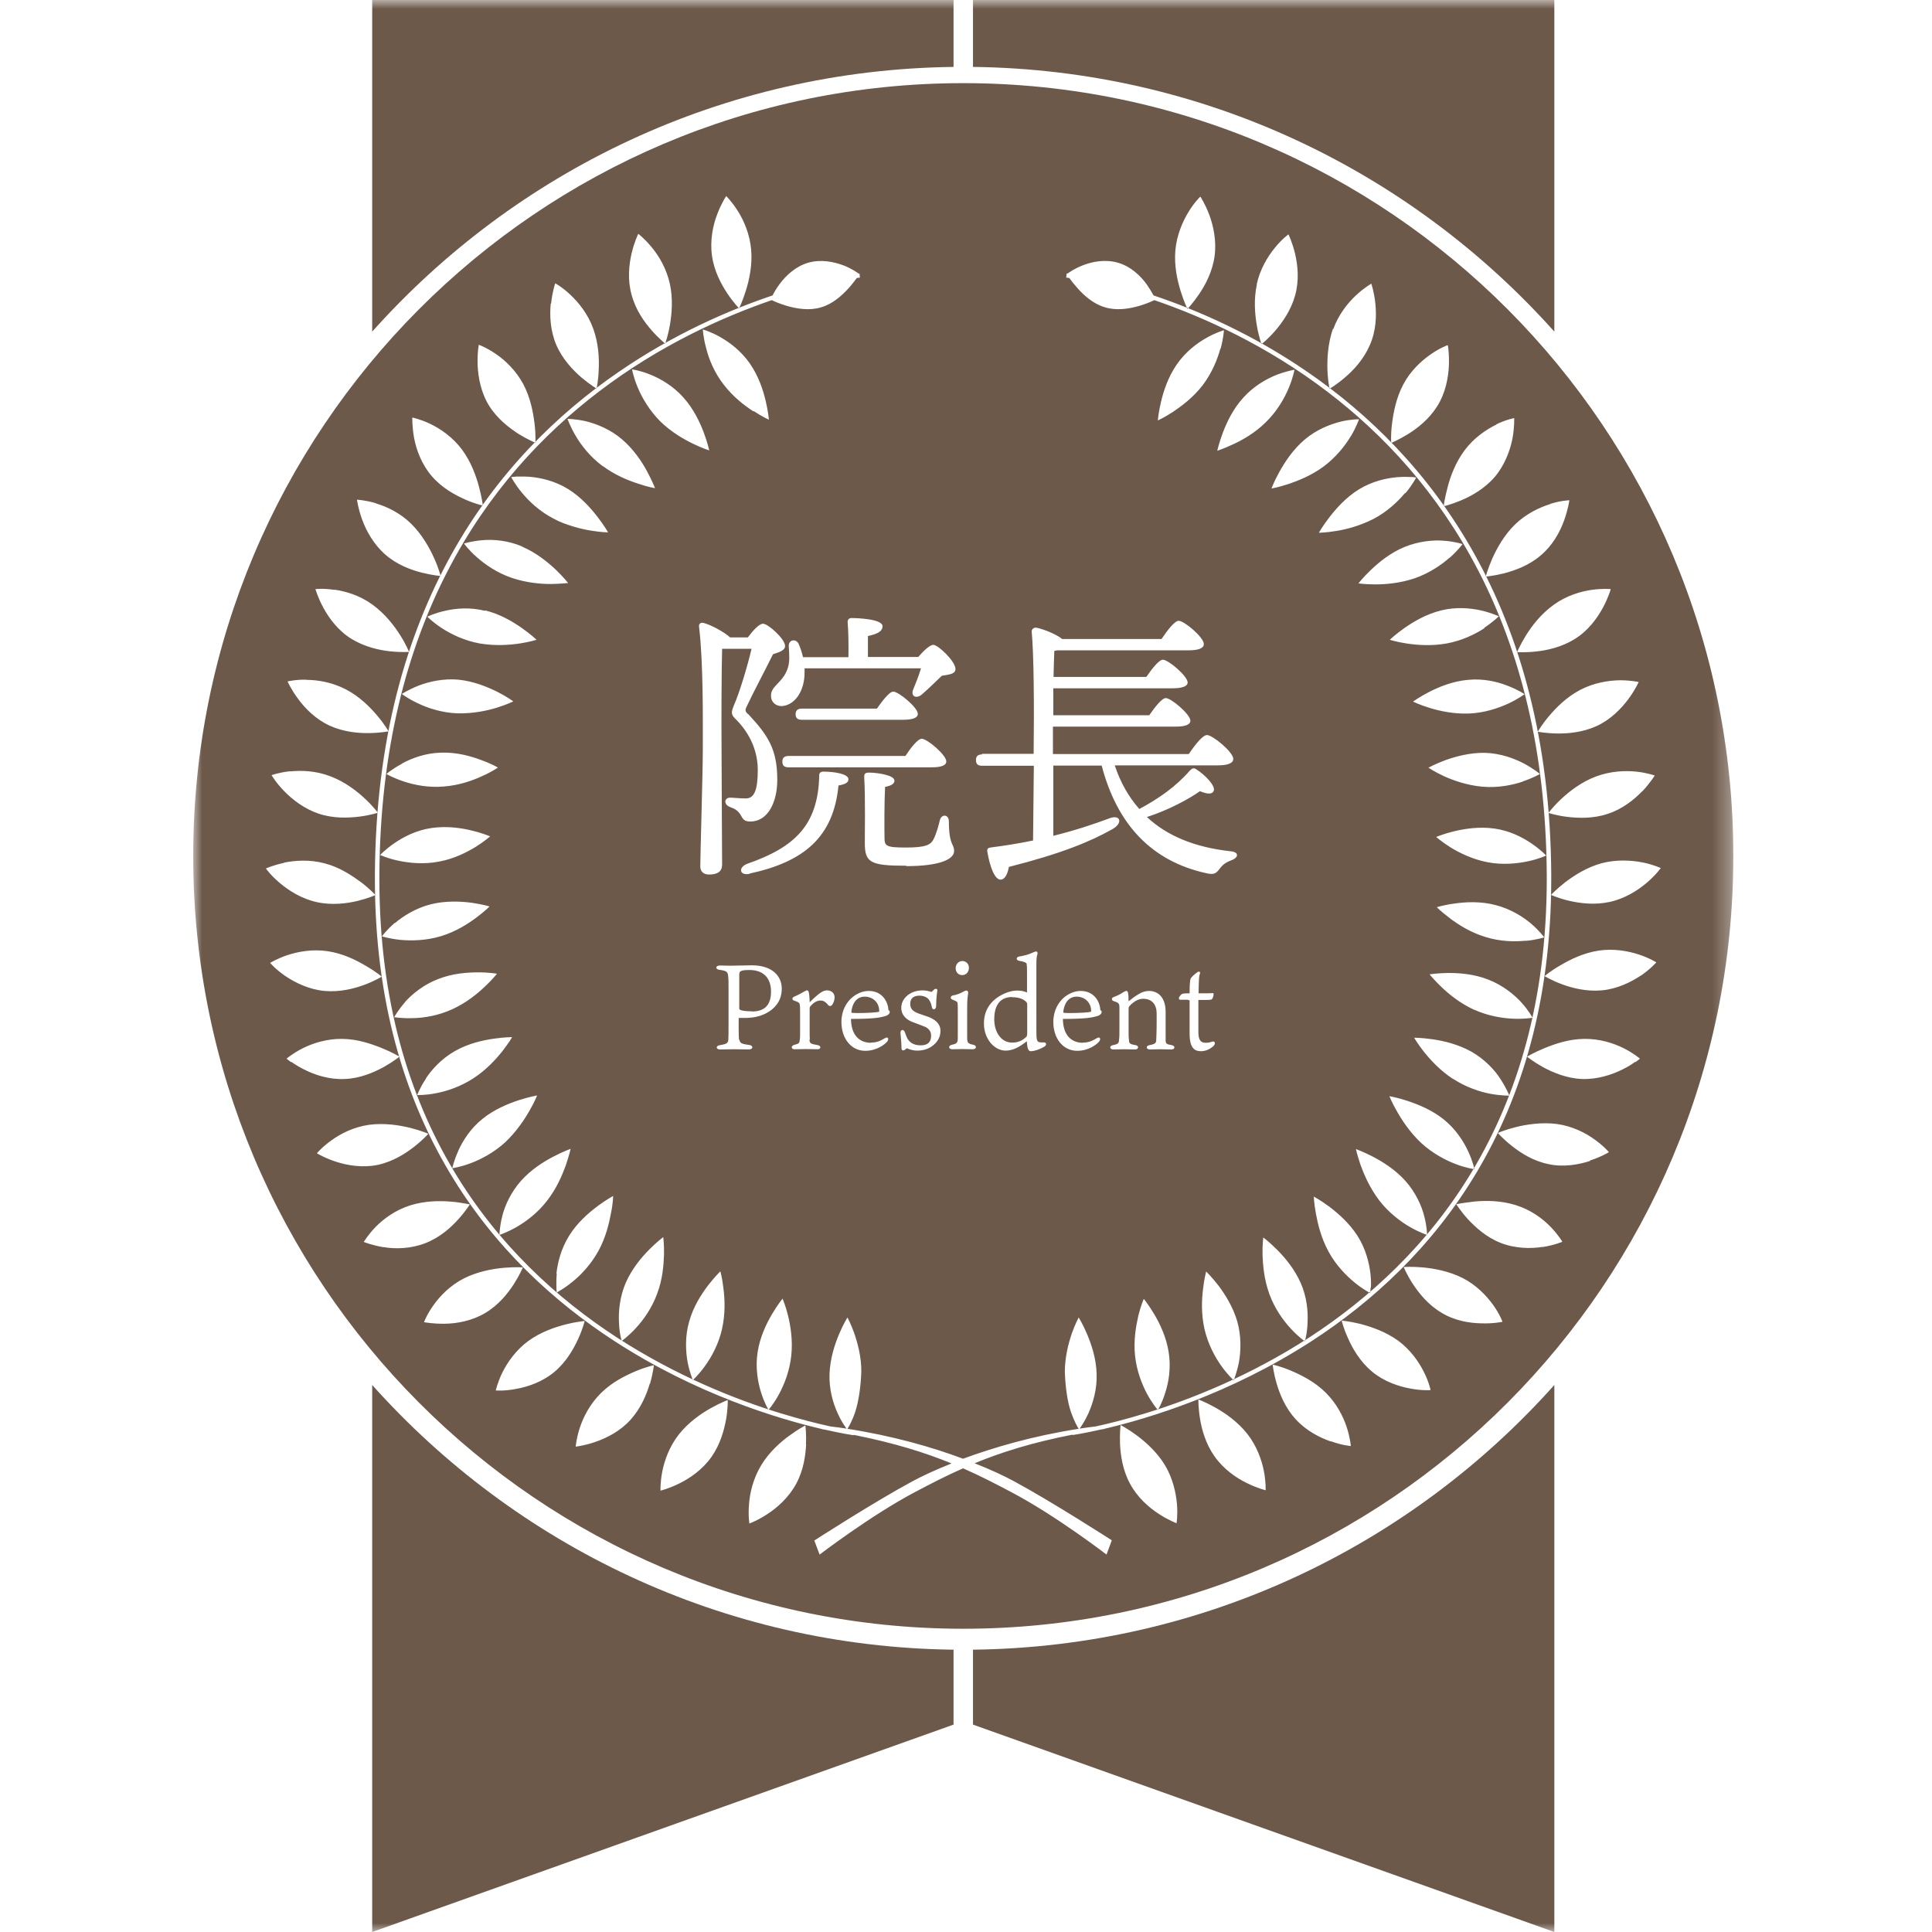
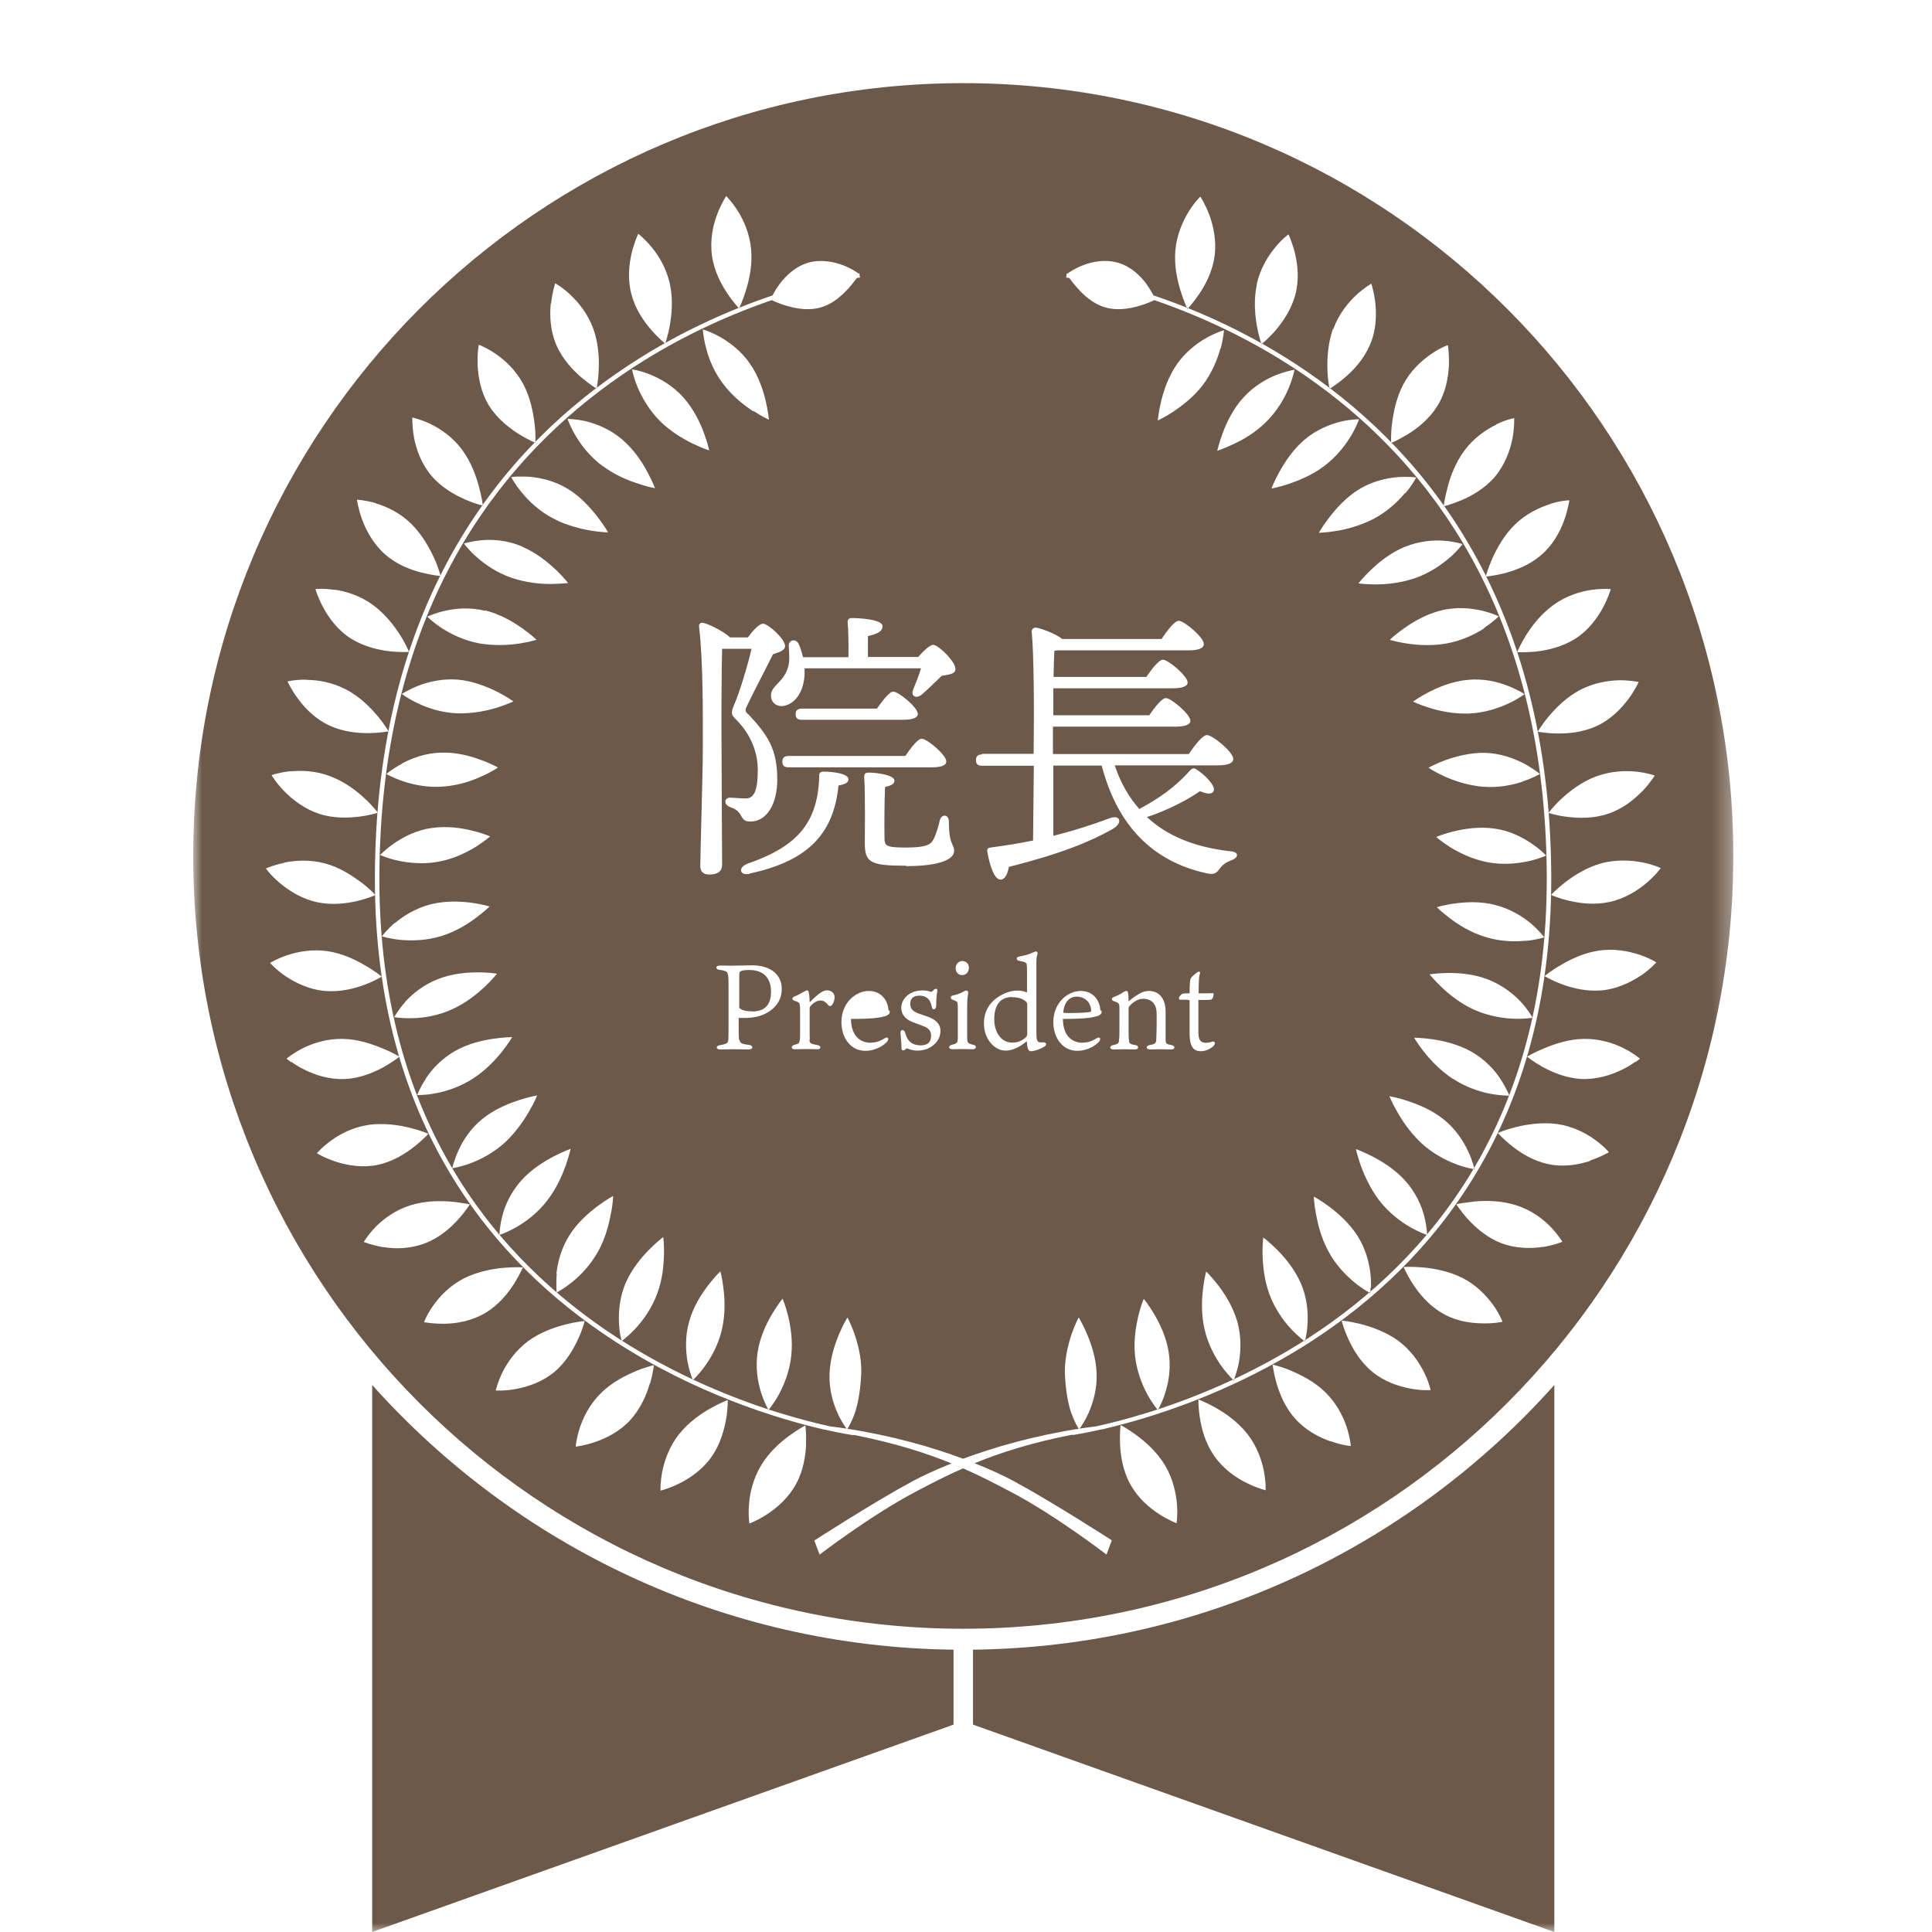
<svg xmlns="http://www.w3.org/2000/svg" width="110" height="110" viewBox="0 0 110 110" fill="none">
  <mask id="mask0_21718_3107" style="mask-type:alpha" maskUnits="userSpaceOnUse" x="0" y="0" width="110" height="110">
-     <rect width="110" height="110" fill="#D9D9D9" />
-   </mask>
+     </mask>
  <g mask="url(#mask0_21718_3107)">
</g>
  <g clip-path="url(#clip0_21718_3107)">
    <mask id="mask1_21718_3107" style="mask-type:luminance" maskUnits="userSpaceOnUse" x="11" y="0" width="88" height="110">
      <path d="M98.689 0H11V110H98.689V0Z" fill="white" />
    </mask>
    <g mask="url(#mask1_21718_3107)">
      <path d="M55.398 93.926V98.192L88.498 110V78.855C80.34 87.989 68.552 93.77 55.398 93.926Z" fill="#6D594A" />
-       <path d="M88.498 18.881V0H55.398V3.81C68.54 3.966 80.34 9.758 88.498 18.881Z" fill="#6D594A" />
      <path d="M21.191 78.855V110L54.291 98.192V93.926C41.149 93.77 29.35 87.978 21.191 78.855Z" fill="#6D594A" />
-       <path d="M54.291 3.81V0H21.191V18.881C29.35 9.747 41.149 3.966 54.291 3.81Z" fill="#6D594A" />
-       <path d="M42.8 57.59C43.5 57.59 43.899 57.267 43.899 56.454C43.899 55.73 43.511 55.228 42.667 55.228C42.378 55.228 42.245 55.251 42.156 55.306C42.101 55.34 42.09 55.407 42.09 55.607V57.389C42.09 57.456 42.101 57.479 42.156 57.501C42.301 57.568 42.611 57.579 42.811 57.579L42.8 57.59Z" fill="#6D594A" />
+       <path d="M42.8 57.59C43.5 57.59 43.899 57.267 43.899 56.454C43.899 55.73 43.511 55.228 42.667 55.228C42.378 55.228 42.245 55.251 42.156 55.306C42.101 55.34 42.09 55.407 42.09 55.607V57.389C42.301 57.568 42.611 57.579 42.811 57.579L42.8 57.59Z" fill="#6D594A" />
      <path d="M57.63 56.766C56.976 56.766 56.609 57.189 56.609 58.035C56.609 58.737 56.976 59.361 57.63 59.361C57.997 59.361 58.23 59.227 58.441 59.027C58.474 58.982 58.485 58.927 58.485 58.793V57.211C58.485 57.122 58.474 57.078 58.396 57.011C58.252 56.888 58.03 56.777 57.63 56.777V56.766Z" fill="#6D594A" />
      <path d="M61.305 56.743C60.939 56.743 60.617 56.988 60.539 57.601C60.539 57.645 60.539 57.657 60.583 57.668C60.628 57.668 60.761 57.679 60.839 57.679C61.483 57.679 61.926 57.645 62.093 57.612C62.126 57.601 62.126 57.568 62.126 57.534C62.104 56.999 61.682 56.743 61.305 56.743Z" fill="#6D594A" />
-       <path d="M49.239 56.743C48.872 56.743 48.55 56.988 48.473 57.601C48.473 57.645 48.473 57.657 48.517 57.668C48.562 57.668 48.695 57.679 48.772 57.679C49.416 57.679 49.86 57.645 50.027 57.612C50.06 57.601 50.06 57.568 50.06 57.534C50.038 56.999 49.616 56.743 49.239 56.743Z" fill="#6D594A" />
      <path d="M54.844 4.734C30.625 4.734 11 24.44 11 48.734C11 73.029 30.625 92.734 54.844 92.734C79.064 92.734 98.689 73.04 98.689 48.734C98.689 24.428 79.064 4.734 54.844 4.734ZM94.548 49.436C94.548 49.436 94.282 49.815 93.76 50.26C93.25 50.695 92.517 51.163 91.651 51.352C90.786 51.541 89.953 51.43 89.331 51.285C88.71 51.14 88.31 50.951 88.31 50.951C88.31 50.951 88.61 50.628 89.121 50.227C89.642 49.837 90.342 49.38 91.196 49.147C92.051 48.924 92.883 48.98 93.516 49.102C94.138 49.224 94.559 49.425 94.559 49.425L94.548 49.436ZM93.505 45.047C93.039 45.526 92.373 46.072 91.529 46.34C90.697 46.618 89.853 46.584 89.221 46.507C88.588 46.428 88.166 46.284 88.166 46.284C88.166 46.284 88.421 45.927 88.888 45.493C89.354 45.058 90.031 44.524 90.863 44.212C91.696 43.9 92.528 43.867 93.161 43.933C93.794 44 94.215 44.156 94.215 44.156C94.215 44.156 93.96 44.568 93.505 45.058V45.047ZM93.305 38.82C93.305 38.82 93.105 39.277 92.706 39.812C92.306 40.346 91.707 40.97 90.908 41.338C90.097 41.705 89.265 41.772 88.632 41.761C87.999 41.75 87.555 41.661 87.555 41.661C87.555 41.661 87.766 41.282 88.177 40.792C88.588 40.302 89.187 39.689 89.975 39.277C90.763 38.865 91.596 38.742 92.228 38.731C92.861 38.731 93.305 38.832 93.305 38.832V38.82ZM91.707 33.552C91.707 33.552 91.574 34.031 91.252 34.621C90.93 35.211 90.419 35.913 89.664 36.381C88.91 36.849 88.088 37.027 87.456 37.094C86.823 37.161 86.379 37.127 86.379 37.127C86.379 37.127 86.545 36.726 86.879 36.18C87.222 35.635 87.733 34.955 88.466 34.432C89.187 33.908 89.997 33.674 90.619 33.585C91.252 33.496 91.696 33.54 91.696 33.54L91.707 33.552ZM88.277 28.684C88.888 28.494 89.354 28.483 89.354 28.483C89.354 28.483 89.287 28.985 89.054 29.631C88.821 30.277 88.41 31.045 87.733 31.613C87.067 32.193 86.268 32.471 85.657 32.638C85.036 32.794 84.592 32.828 84.592 32.828C84.592 32.828 84.703 32.404 84.958 31.814C85.225 31.224 85.635 30.466 86.268 29.853C86.901 29.241 87.666 28.884 88.277 28.695V28.684ZM85.191 24.161C85.768 23.883 86.212 23.805 86.212 23.805C86.212 23.805 86.235 24.306 86.113 24.974C85.979 25.643 85.68 26.478 85.102 27.158C84.525 27.826 83.782 28.238 83.204 28.483C82.616 28.728 82.194 28.828 82.194 28.828C82.194 28.828 82.25 28.383 82.416 27.759C82.572 27.146 82.86 26.345 83.393 25.632C83.926 24.919 84.625 24.451 85.202 24.172L85.191 24.161ZM79.253 24.15C79.331 23.504 79.486 22.669 79.897 21.889C80.307 21.109 80.929 20.541 81.462 20.173C81.983 19.806 82.427 19.65 82.427 19.65C82.427 19.65 82.461 19.772 82.472 19.973C82.494 20.184 82.505 20.474 82.494 20.82C82.461 21.499 82.305 22.368 81.839 23.114C81.373 23.86 80.707 24.384 80.163 24.718C79.619 25.052 79.209 25.22 79.209 25.22C79.209 25.22 79.175 24.785 79.253 24.139V24.15ZM75.912 18.736C76.212 17.901 76.744 17.244 77.21 16.809C77.677 16.375 78.076 16.152 78.076 16.152C78.076 16.152 78.243 16.631 78.309 17.299C78.376 17.979 78.354 18.837 77.987 19.661C77.632 20.474 77.055 21.087 76.567 21.499C76.089 21.911 75.701 22.134 75.701 22.134C75.701 22.134 75.601 21.711 75.579 21.064C75.557 20.43 75.601 19.561 75.89 18.725L75.912 18.736ZM71.55 16.197C71.738 15.328 72.171 14.615 72.582 14.114C72.981 13.612 73.359 13.345 73.359 13.345C73.359 13.345 73.581 13.791 73.736 14.448C73.892 15.105 73.98 15.963 73.736 16.832C73.492 17.689 73.004 18.369 72.593 18.848C72.171 19.327 71.827 19.594 71.827 19.594C71.827 19.594 71.672 19.182 71.561 18.547C71.45 17.912 71.372 17.054 71.561 16.197H71.55ZM66.921 14.247C66.999 13.367 67.343 12.599 67.676 12.053C68.009 11.507 68.342 11.195 68.342 11.195C68.342 11.195 68.619 11.607 68.852 12.231C69.085 12.855 69.274 13.724 69.152 14.592C69.03 15.473 68.63 16.219 68.275 16.742C67.92 17.266 67.609 17.589 67.609 17.589C67.609 17.589 67.409 17.188 67.221 16.575C67.032 15.963 66.843 15.127 66.921 14.247ZM55.91 42.92H58.851C58.885 40.191 58.862 37.205 58.74 35.958C58.729 35.846 58.84 35.735 58.962 35.735C59.184 35.746 60.084 36.058 60.472 36.381H66.133C66.455 35.902 66.877 35.345 67.11 35.345C67.42 35.345 68.541 36.281 68.541 36.671C68.541 36.893 68.264 37.027 67.687 37.027H60.183L60.028 37.06C60.017 37.372 59.995 37.918 59.984 38.542H65.267C65.589 38.074 65.989 37.562 66.21 37.562C66.521 37.562 67.609 38.486 67.62 38.854C67.62 39.065 67.343 39.188 66.766 39.188H59.972V40.725H65.433C65.755 40.257 66.155 39.745 66.377 39.745C66.677 39.745 67.776 40.67 67.776 41.037C67.776 41.249 67.498 41.371 66.943 41.371H59.95V42.931H67.687C68.02 42.43 68.475 41.85 68.719 41.85C69.041 41.85 70.218 42.819 70.218 43.209C70.218 43.432 69.962 43.577 69.319 43.577H63.469C63.791 44.546 64.257 45.37 64.868 46.061C65.989 45.459 66.943 44.791 67.742 43.878C67.853 43.766 67.953 43.688 68.109 43.8C68.575 44.089 69.207 44.724 69.108 45.014C69.041 45.225 68.775 45.237 68.32 45.047C67.709 45.482 66.521 46.128 65.3 46.518C66.444 47.587 68.02 48.244 70.062 48.467C70.562 48.511 70.517 48.824 70.14 48.968C69.773 49.102 69.607 49.247 69.463 49.436C69.252 49.715 69.152 49.826 68.675 49.715C65.589 49.035 63.613 46.974 62.725 43.588H59.972V47.587C61.227 47.275 62.259 46.93 63.125 46.607C63.802 46.328 63.957 46.863 63.336 47.208C62.115 47.899 60.439 48.601 57.442 49.358C57.375 49.726 57.231 50.082 56.964 50.082C56.631 50.082 56.354 49.336 56.21 48.467C56.199 48.322 56.254 48.278 56.387 48.255C57.253 48.144 58.074 48.01 58.818 47.854C58.818 47.03 58.851 45.415 58.862 43.599H55.921C55.71 43.599 55.566 43.532 55.566 43.276C55.566 43.031 55.71 42.953 55.921 42.953L55.91 42.92ZM77.477 66.368C77.388 66.089 77.31 65.855 77.266 65.688C77.222 65.521 77.199 65.421 77.199 65.421C77.199 65.421 77.599 65.566 78.165 65.855C78.72 66.145 79.442 66.591 80.019 67.237C80.596 67.883 80.951 68.662 81.095 69.264C81.251 69.865 81.251 70.311 81.251 70.311C81.251 70.311 80.829 70.177 80.285 69.865C79.741 69.554 79.064 69.041 78.531 68.351C77.999 67.649 77.677 66.914 77.477 66.357V66.368ZM78.032 73.319C78.032 73.508 78.01 73.619 78.01 73.619C78.01 73.619 77.61 73.419 77.122 73.018C76.633 72.617 76.045 72.015 75.634 71.247C75.213 70.467 75.035 69.698 74.924 69.108C74.813 68.518 74.802 68.128 74.802 68.128C74.802 68.128 75.179 68.328 75.69 68.707C76.189 69.086 76.833 69.643 77.299 70.378C77.765 71.113 77.965 71.926 78.032 72.561C78.065 72.884 78.065 73.14 78.054 73.33L78.032 73.319ZM80.918 65.076C80.285 64.485 79.83 63.795 79.541 63.282C79.242 62.77 79.109 62.413 79.109 62.413C79.109 62.413 79.53 62.48 80.141 62.681C80.74 62.881 81.528 63.193 82.205 63.739C82.882 64.285 83.326 64.975 83.593 65.555C83.859 66.123 83.948 66.568 83.948 66.568C83.948 66.568 83.504 66.513 82.916 66.29C82.316 66.067 81.573 65.677 80.929 65.087L80.918 65.076ZM82.716 61.422C81.983 60.943 81.439 60.341 81.073 59.885C80.896 59.651 80.751 59.461 80.662 59.317C80.563 59.172 80.518 59.083 80.518 59.083C80.518 59.083 80.94 59.083 81.562 59.172C82.183 59.261 83.005 59.45 83.77 59.874C84.536 60.308 85.114 60.932 85.435 61.444C85.779 61.968 85.935 62.38 85.935 62.38C85.935 62.38 85.491 62.391 84.88 62.28C84.259 62.168 83.46 61.901 82.727 61.422H82.716ZM83.926 57.49C83.127 57.122 82.505 56.61 82.083 56.209C81.872 56.008 81.695 55.819 81.573 55.685C81.451 55.551 81.395 55.474 81.395 55.474C81.395 55.474 81.817 55.407 82.45 55.396C83.082 55.396 83.915 55.451 84.736 55.774C85.546 56.086 86.212 56.621 86.634 57.089C87.045 57.545 87.256 57.947 87.256 57.947C87.256 57.947 86.823 58.025 86.19 58.002C85.558 57.98 84.725 57.846 83.937 57.49H83.926ZM86.879 53.558C86.246 53.624 85.413 53.613 84.57 53.346C83.726 53.09 83.049 52.655 82.572 52.299C82.339 52.121 82.139 51.954 82.006 51.842C81.872 51.72 81.806 51.653 81.806 51.653C81.806 51.653 82.216 51.519 82.838 51.441C83.46 51.352 84.303 51.307 85.147 51.53C85.99 51.742 86.723 52.199 87.189 52.6C87.655 53.001 87.922 53.368 87.922 53.368C87.922 53.368 87.5 53.513 86.867 53.569L86.879 53.558ZM87.012 49.035C86.39 49.169 85.558 49.258 84.692 49.091C83.826 48.924 83.093 48.556 82.583 48.244C82.072 47.921 81.772 47.654 81.772 47.654C81.772 47.654 82.183 47.476 82.783 47.331C83.393 47.186 84.215 47.052 85.091 47.175C85.968 47.297 86.69 47.676 87.211 48.032C87.733 48.389 88.033 48.712 88.033 48.712C88.033 48.712 87.633 48.901 87.012 49.035ZM86.701 44.501C86.101 44.702 85.28 44.869 84.403 44.791C83.526 44.713 82.749 44.435 82.205 44.19C81.662 43.933 81.329 43.711 81.329 43.711C81.329 43.711 81.706 43.499 82.305 43.276C82.905 43.065 83.715 42.842 84.581 42.864C85.458 42.897 86.224 43.187 86.778 43.477C87.334 43.777 87.678 44.067 87.678 44.067C87.678 44.067 87.3 44.29 86.701 44.49V44.501ZM85.879 40.057C85.302 40.324 84.503 40.592 83.637 40.625C82.772 40.658 81.961 40.48 81.384 40.302C80.807 40.124 80.452 39.945 80.452 39.945C80.452 39.945 80.807 39.689 81.362 39.4C81.928 39.11 82.705 38.787 83.571 38.709C84.436 38.62 85.247 38.809 85.835 39.043C86.423 39.266 86.801 39.522 86.801 39.522C86.801 39.522 86.457 39.79 85.879 40.057ZM84.514 35.768C83.981 36.114 83.227 36.481 82.361 36.637C81.495 36.793 80.674 36.726 80.085 36.637C79.497 36.548 79.131 36.425 79.131 36.425C79.131 36.425 79.442 36.125 79.963 35.757C80.474 35.401 81.195 34.966 82.05 34.755C82.894 34.543 83.715 34.621 84.326 34.755C84.936 34.9 85.335 35.089 85.335 35.089C85.335 35.089 85.025 35.401 84.503 35.746L84.514 35.768ZM82.538 31.747C82.061 32.17 81.373 32.638 80.54 32.928C79.708 33.206 78.898 33.273 78.32 33.273C77.743 33.273 77.344 33.217 77.344 33.217C77.344 33.217 77.599 32.883 78.054 32.449C78.509 32.014 79.153 31.48 79.963 31.145C80.773 30.811 81.617 30.733 82.228 30.789C82.849 30.834 83.271 30.978 83.271 30.978C83.271 30.978 83.016 31.335 82.538 31.758V31.747ZM79.996 28.071C79.586 28.561 78.975 29.14 78.209 29.541C77.821 29.742 77.432 29.887 77.077 29.998C76.711 30.11 76.367 30.188 76.067 30.232C75.479 30.332 75.09 30.332 75.09 30.332C75.09 30.332 75.301 29.954 75.69 29.452C76.078 28.951 76.633 28.316 77.377 27.86C78.121 27.403 78.92 27.224 79.552 27.169C79.863 27.146 80.13 27.146 80.329 27.158C80.518 27.158 80.629 27.191 80.629 27.191C80.629 27.191 80.429 27.592 80.019 28.082L79.996 28.071ZM76.911 24.83C76.589 25.375 76.067 26.032 75.368 26.556C74.658 27.08 73.914 27.369 73.359 27.559C72.782 27.748 72.393 27.815 72.393 27.815C72.393 27.815 72.537 27.414 72.848 26.857C73.159 26.3 73.614 25.598 74.28 25.03C74.946 24.462 75.723 24.161 76.334 24.005C76.944 23.86 77.377 23.872 77.377 23.872C77.377 23.872 77.233 24.295 76.911 24.841V24.83ZM74.447 75.312C74.424 75.948 74.291 76.371 74.291 76.371C74.291 76.371 73.925 76.115 73.492 75.647C73.059 75.179 72.571 74.499 72.271 73.675C71.971 72.84 71.905 72.049 71.883 71.447C71.871 70.846 71.927 70.456 71.927 70.456C71.927 70.456 72.271 70.712 72.715 71.158C73.159 71.603 73.703 72.249 74.058 73.051C74.413 73.853 74.48 74.678 74.447 75.312ZM73.381 22.078C73.137 22.669 72.726 23.392 72.094 24.016C71.472 24.64 70.761 25.041 70.229 25.286C69.685 25.543 69.307 25.665 69.307 25.665C69.307 25.665 69.396 25.242 69.618 24.651C69.84 24.061 70.195 23.292 70.784 22.646C71.372 21.989 72.094 21.577 72.682 21.343C73.259 21.12 73.703 21.053 73.703 21.053C73.703 21.053 73.625 21.488 73.381 22.078ZM67.642 56.922C67.332 56.922 67.243 56.922 67.187 56.922C67.143 56.922 67.121 56.877 67.121 56.833C67.121 56.755 67.265 56.599 67.309 56.587C67.354 56.576 67.409 56.554 67.731 56.554C67.731 55.941 67.764 55.785 67.787 55.73C67.831 55.618 68.064 55.429 68.175 55.351C68.297 55.273 68.364 55.351 68.308 55.474C68.275 55.551 68.253 55.708 68.242 56.554H68.675C68.83 56.554 69.008 56.554 69.041 56.543C69.085 56.543 69.097 56.554 69.097 56.61C69.097 56.665 69.063 56.844 68.997 56.888C68.974 56.922 68.897 56.933 68.586 56.933H68.231V58.771C68.231 59.194 68.353 59.372 68.641 59.372C68.819 59.372 68.886 59.35 69.019 59.305C69.163 59.261 69.252 59.406 69.063 59.584C68.874 59.74 68.641 59.851 68.375 59.851C68.042 59.851 67.731 59.706 67.731 58.849V56.944H67.642V56.922ZM68.497 73.385C68.564 72.784 68.675 72.394 68.675 72.394C68.675 72.394 68.986 72.695 69.374 73.196C69.751 73.697 70.206 74.41 70.451 75.257C70.684 76.103 70.65 76.939 70.539 77.563C70.417 78.175 70.24 78.588 70.24 78.588C70.24 78.588 69.907 78.287 69.54 77.774C69.174 77.262 68.775 76.527 68.575 75.658C68.386 74.8 68.419 73.987 68.497 73.385ZM69.485 19.839C69.319 20.452 69.008 21.232 68.475 21.933C67.931 22.635 67.298 23.103 66.788 23.448C66.277 23.782 65.922 23.938 65.922 23.938C65.922 23.938 65.955 23.504 66.1 22.891C66.244 22.279 66.499 21.477 66.999 20.753C67.498 20.029 68.153 19.538 68.708 19.227C69.263 18.915 69.685 18.803 69.685 18.803C69.685 18.803 69.662 19.249 69.496 19.861L69.485 19.839ZM66.055 59.74C65.877 59.74 65.611 59.751 65.478 59.751C65.234 59.751 65.234 59.539 65.445 59.506C65.811 59.439 65.833 59.372 65.833 59.15C65.833 59.016 65.855 58.849 65.855 58.18V57.712C65.855 57.2 65.6 56.866 65.078 56.866C64.757 56.866 64.468 57.1 64.301 57.289C64.268 57.334 64.257 57.367 64.257 57.468V58.648C64.257 58.916 64.257 59.083 64.279 59.205C64.279 59.395 64.312 59.45 64.657 59.506C64.856 59.539 64.845 59.751 64.623 59.751C64.468 59.751 64.246 59.74 63.991 59.74C63.758 59.74 63.569 59.751 63.391 59.751C63.158 59.751 63.158 59.539 63.369 59.506C63.68 59.439 63.702 59.395 63.713 59.194C63.735 59.038 63.735 58.916 63.735 58.548V57.356C63.735 57.145 63.702 57.089 63.38 56.989C63.28 56.944 63.28 56.81 63.391 56.777C63.613 56.688 63.769 56.621 63.946 56.498C64.035 56.454 64.079 56.42 64.124 56.42C64.19 56.42 64.213 56.454 64.224 56.532C64.246 56.632 64.257 56.766 64.257 57.011C64.346 56.933 64.634 56.71 64.834 56.599C65.012 56.487 65.212 56.42 65.411 56.42C65.989 56.42 66.366 56.844 66.366 57.612V59.205C66.366 59.428 66.41 59.45 66.71 59.506C66.921 59.539 66.921 59.751 66.688 59.751C66.455 59.751 66.277 59.74 66.044 59.74H66.055ZM66.344 79.3C66.155 79.913 65.922 80.281 65.922 80.281C65.922 80.281 65.633 79.947 65.323 79.39C65.023 78.832 64.712 78.053 64.623 77.173C64.534 76.293 64.679 75.502 64.812 74.912C64.956 74.321 65.123 73.954 65.123 73.954C65.123 73.954 65.4 74.288 65.722 74.834C66.044 75.379 66.41 76.137 66.543 77.006C66.677 77.886 66.543 78.688 66.344 79.3ZM61.66 59.361C62.07 59.361 62.292 59.194 62.437 59.116C62.647 58.983 62.714 59.183 62.536 59.35C62.437 59.45 62.004 59.829 61.327 59.829C60.528 59.829 59.972 59.127 59.972 58.191C59.972 57.523 60.272 57.066 60.561 56.81C60.805 56.599 61.149 56.42 61.526 56.42C62.337 56.42 62.636 57.089 62.647 57.512C62.692 57.534 62.725 57.557 62.725 57.612C62.725 57.735 62.592 57.824 62.459 57.857C62.181 57.935 61.826 58.013 60.516 58.013C60.528 58.938 60.994 59.372 61.66 59.372V59.361ZM58.463 54.917C58.452 54.805 58.341 54.761 58.03 54.705C57.841 54.672 57.841 54.493 58.03 54.46C58.274 54.415 58.529 54.36 58.718 54.271C58.84 54.215 58.962 54.17 58.996 54.17C59.018 54.17 59.096 54.215 59.073 54.304C59.029 54.438 59.007 54.549 59.007 54.894V58.648C59.007 59.227 59.018 59.35 59.284 59.35C59.318 59.35 59.395 59.35 59.44 59.35C59.573 59.35 59.628 59.495 59.44 59.606C59.195 59.74 58.907 59.851 58.685 59.851C58.529 59.851 58.485 59.64 58.463 59.283C58.019 59.64 57.642 59.818 57.253 59.818C56.631 59.818 56.021 59.172 56.021 58.27C56.021 57.601 56.321 57.078 56.898 56.721C57.286 56.487 57.63 56.398 57.941 56.398C58.141 56.398 58.33 56.443 58.474 56.51V55.373C58.474 55.106 58.474 55.017 58.452 54.905L58.463 54.917ZM55.377 59.74C55.2 59.74 55.044 59.729 54.789 59.729C54.6 59.729 54.345 59.74 54.223 59.74C53.99 59.74 53.978 59.528 54.2 59.484C54.5 59.417 54.533 59.361 54.533 59.072V57.468C54.533 57.323 54.533 57.234 54.522 57.156C54.522 57.044 54.5 57.022 54.223 56.911C54.101 56.866 54.09 56.71 54.256 56.677C54.445 56.643 54.645 56.576 54.844 56.465C54.911 56.431 54.955 56.398 55.022 56.398C55.089 56.398 55.133 56.443 55.122 56.554C55.1 56.721 55.066 56.844 55.066 57.434V59.038C55.066 59.361 55.089 59.417 55.41 59.484C55.621 59.517 55.621 59.74 55.377 59.74ZM52.624 58.448C52.425 58.359 52.158 58.27 51.958 58.191C51.692 58.091 51.315 57.857 51.315 57.378C51.315 57.111 51.437 56.855 51.692 56.654C51.969 56.443 52.28 56.387 52.525 56.387C52.724 56.387 52.946 56.443 52.98 56.465C53.024 56.476 53.035 56.465 53.057 56.465C53.102 56.431 53.135 56.376 53.179 56.343C53.257 56.276 53.39 56.287 53.368 56.398C53.357 56.465 53.301 56.81 53.301 57.267C53.301 57.501 53.09 57.534 53.057 57.345C53.035 57.234 53.013 57.122 52.935 56.989C52.835 56.799 52.613 56.688 52.347 56.688C51.936 56.688 51.825 56.922 51.825 57.156C51.825 57.479 52.036 57.601 52.291 57.701L52.902 57.913C53.224 58.047 53.546 58.27 53.546 58.693C53.546 59.038 53.39 59.361 52.991 59.617C52.758 59.762 52.469 59.818 52.247 59.818C51.958 59.818 51.77 59.74 51.692 59.706C51.648 59.684 51.614 59.673 51.57 59.729C51.492 59.818 51.326 59.862 51.326 59.673C51.326 59.428 51.303 59.172 51.27 58.827C51.248 58.615 51.459 58.57 51.525 58.782C51.537 58.827 51.592 58.971 51.625 59.049C51.747 59.328 51.992 59.517 52.413 59.517C52.835 59.517 53.013 59.328 53.013 58.96C53.013 58.715 52.88 58.559 52.647 58.448H52.624ZM51.603 49.291C49.55 49.291 49.239 49.113 49.239 47.999C49.239 47.576 49.272 45.348 49.206 44.279C49.194 44.056 49.25 43.989 49.483 43.989C49.905 43.989 50.926 44.123 50.926 44.446C50.926 44.624 50.748 44.735 50.393 44.802C50.349 45.604 50.349 47.153 50.36 47.687C50.36 48.166 50.438 48.255 51.581 48.255C52.724 48.255 52.991 48.099 53.157 47.776C53.312 47.465 53.435 47.019 53.512 46.696C53.612 46.328 54.023 46.362 54.023 46.763C54.034 48.177 54.323 48.01 54.323 48.456C54.323 48.901 53.568 49.314 51.592 49.314L51.603 49.291ZM49.594 59.361C50.005 59.361 50.227 59.194 50.371 59.116C50.582 58.983 50.648 59.183 50.471 59.35C50.371 59.45 49.938 59.829 49.261 59.829C48.462 59.829 47.907 59.127 47.907 58.191C47.907 57.523 48.207 57.066 48.495 56.81C48.739 56.599 49.084 56.42 49.461 56.42C50.271 56.42 50.571 57.089 50.582 57.512C50.626 57.534 50.66 57.557 50.66 57.612C50.66 57.735 50.526 57.824 50.393 57.857C50.116 57.935 49.761 58.013 48.451 58.013C48.462 58.938 48.928 59.372 49.594 59.372V59.361ZM46.087 59.205C46.098 59.406 46.164 59.439 46.564 59.506C46.775 59.551 46.741 59.74 46.553 59.74C46.408 59.74 46.164 59.729 45.876 59.729C45.587 59.729 45.398 59.74 45.232 59.74C45.043 59.74 45.021 59.551 45.21 59.495C45.498 59.417 45.509 59.395 45.532 59.227C45.554 59.105 45.554 58.96 45.554 58.793V57.657C45.554 57.423 45.554 57.267 45.532 57.2C45.532 57.1 45.454 57.044 45.199 56.966C45.088 56.922 45.088 56.81 45.199 56.755C45.41 56.665 45.642 56.543 45.831 56.431C45.876 56.409 45.909 56.387 45.953 56.387C46.009 56.387 46.042 56.443 46.053 56.521C46.075 56.621 46.098 56.877 46.098 57.066C46.675 56.498 46.875 56.387 47.097 56.387C47.274 56.387 47.518 56.498 47.518 56.777C47.518 56.922 47.474 57.055 47.419 57.145C47.396 57.2 47.341 57.278 47.263 57.278C47.197 57.278 47.185 57.267 47.086 57.145C46.986 57.044 46.886 56.966 46.719 56.966C46.553 56.966 46.353 57.044 46.131 57.3C46.109 57.345 46.098 57.356 46.098 57.401V58.76C46.098 58.938 46.098 59.072 46.109 59.172L46.087 59.205ZM42.102 59.194C42.124 59.372 42.191 59.439 42.657 59.495C42.901 59.528 42.901 59.751 42.623 59.751C42.413 59.751 42.235 59.74 41.78 59.74C41.491 59.74 41.158 59.751 40.992 59.751C40.759 59.751 40.736 59.539 40.992 59.506C41.413 59.439 41.458 59.372 41.469 59.172C41.48 58.96 41.48 58.748 41.48 58.325V56.253C41.48 55.864 41.48 55.752 41.458 55.574C41.436 55.329 41.369 55.273 40.959 55.217C40.725 55.195 40.714 54.972 40.992 54.972C41.114 54.972 41.447 54.983 41.591 54.983C41.913 54.983 42.468 54.961 42.812 54.961C43.967 54.961 44.51 55.574 44.51 56.287C44.51 56.699 44.388 57.122 43.933 57.49C43.534 57.802 43.034 57.958 42.413 57.958C42.313 57.958 42.124 57.958 42.057 57.958V58.626C42.057 58.971 42.068 59.116 42.08 59.216L42.102 59.194ZM29.725 31.123C30.536 31.468 31.18 32.003 31.635 32.426C32.09 32.861 32.345 33.195 32.345 33.195C32.345 33.195 31.945 33.24 31.368 33.251C30.78 33.251 29.981 33.184 29.148 32.905C28.316 32.627 27.628 32.148 27.15 31.725C26.673 31.312 26.418 30.945 26.418 30.945C26.418 30.945 26.84 30.811 27.461 30.756C28.072 30.7 28.915 30.767 29.725 31.112V31.123ZM29.082 27.169C29.082 27.169 29.181 27.146 29.381 27.135C29.57 27.135 29.836 27.124 30.158 27.146C30.791 27.202 31.59 27.38 32.334 27.837C33.078 28.294 33.633 28.929 34.021 29.43C34.41 29.931 34.62 30.31 34.62 30.31C34.62 30.31 34.232 30.31 33.644 30.21C33.355 30.165 33 30.087 32.634 29.976C32.267 29.864 31.879 29.731 31.501 29.519C30.724 29.118 30.114 28.539 29.714 28.049C29.304 27.559 29.104 27.158 29.104 27.158L29.082 27.169ZM27.628 34.755C28.482 34.966 29.204 35.401 29.714 35.757C30.236 36.125 30.547 36.425 30.547 36.425C30.547 36.425 30.18 36.548 29.592 36.637C29.004 36.726 28.194 36.782 27.317 36.637C26.451 36.481 25.696 36.114 25.163 35.768C24.631 35.423 24.331 35.111 24.331 35.111C24.331 35.111 24.73 34.911 25.341 34.777C25.951 34.632 26.773 34.565 27.616 34.777L27.628 34.755ZM26.107 38.698C26.973 38.787 27.75 39.11 28.316 39.389C28.882 39.678 29.226 39.934 29.226 39.934C29.226 39.934 28.871 40.112 28.294 40.291C27.727 40.469 26.906 40.636 26.04 40.614C25.163 40.58 24.375 40.324 23.798 40.046C23.221 39.778 22.877 39.511 22.877 39.511C22.877 39.511 23.254 39.266 23.843 39.032C24.431 38.809 25.23 38.62 26.107 38.698ZM22.899 43.465C23.454 43.165 24.231 42.875 25.097 42.853C25.974 42.819 26.784 43.042 27.372 43.265C27.972 43.477 28.349 43.7 28.349 43.7C28.349 43.7 28.027 43.933 27.472 44.178C26.928 44.435 26.151 44.713 25.274 44.78C24.397 44.858 23.576 44.691 22.977 44.49C22.377 44.29 22 44.067 22 44.067C22 44.067 22.333 43.777 22.899 43.477V43.465ZM22.466 47.999C22.988 47.643 23.709 47.264 24.586 47.141C25.463 47.019 26.285 47.141 26.895 47.297C27.505 47.442 27.905 47.62 27.905 47.62C27.905 47.62 27.605 47.888 27.095 48.211C26.584 48.523 25.852 48.901 24.986 49.057C24.12 49.224 23.288 49.135 22.666 49.002C22.044 48.868 21.645 48.679 21.645 48.679C21.645 48.679 21.944 48.356 22.466 47.999ZM22.488 52.555C22.954 52.154 23.687 51.697 24.531 51.486C25.385 51.274 26.218 51.319 26.84 51.397C27.461 51.486 27.872 51.608 27.872 51.608C27.872 51.608 27.805 51.686 27.672 51.798C27.539 51.92 27.339 52.076 27.106 52.254C26.628 52.611 25.951 53.045 25.108 53.301C24.264 53.558 23.432 53.569 22.799 53.513C22.166 53.446 21.745 53.312 21.745 53.312C21.745 53.312 22 52.956 22.477 52.544L22.488 52.555ZM23.054 57.055C23.476 56.587 24.131 56.053 24.953 55.741C25.774 55.418 26.606 55.362 27.239 55.362C27.872 55.362 28.294 55.44 28.294 55.44C28.294 55.44 28.238 55.518 28.116 55.652C28.005 55.785 27.816 55.975 27.605 56.175C27.183 56.576 26.562 57.089 25.763 57.456C24.964 57.824 24.142 57.958 23.509 57.969C22.877 57.991 22.444 57.913 22.444 57.913C22.444 57.913 22.655 57.523 23.066 57.055H23.054ZM24.242 61.411C24.575 60.898 25.141 60.275 25.907 59.84C26.673 59.406 27.494 59.227 28.116 59.138C28.738 59.049 29.159 59.049 29.159 59.049C29.159 59.049 29.104 59.138 29.015 59.283C28.915 59.428 28.782 59.617 28.604 59.851C28.238 60.308 27.694 60.91 26.962 61.389C26.229 61.867 25.43 62.135 24.808 62.246C24.187 62.369 23.754 62.346 23.754 62.346C23.754 62.346 23.909 61.923 24.253 61.411H24.242ZM26.096 65.51C26.362 64.931 26.795 64.24 27.483 63.694C28.16 63.148 28.948 62.837 29.548 62.636C30.147 62.447 30.58 62.369 30.58 62.369C30.58 62.369 30.447 62.725 30.147 63.238C29.859 63.75 29.392 64.441 28.771 65.031C28.127 65.621 27.383 66.011 26.784 66.234C26.185 66.457 25.752 66.513 25.752 66.513C25.752 66.513 25.84 66.067 26.107 65.499L26.096 65.51ZM28.593 69.253C28.738 68.651 29.093 67.871 29.67 67.225C30.258 66.568 30.968 66.134 31.523 65.844C32.079 65.555 32.489 65.41 32.489 65.41C32.489 65.41 32.467 65.51 32.423 65.677C32.378 65.844 32.301 66.078 32.212 66.357C32.012 66.903 31.701 67.649 31.157 68.351C30.625 69.052 29.947 69.554 29.404 69.865C28.86 70.177 28.438 70.311 28.438 70.311C28.438 70.311 28.438 69.865 28.593 69.264V69.253ZM31.679 72.528C31.746 71.893 31.945 71.091 32.412 70.344C32.878 69.598 33.522 69.052 34.021 68.674C34.532 68.295 34.909 68.094 34.909 68.094C34.909 68.094 34.909 68.484 34.787 69.075C34.676 69.665 34.498 70.434 34.077 71.213C33.655 71.982 33.078 72.595 32.589 72.984C32.101 73.385 31.701 73.586 31.701 73.586C31.701 73.586 31.679 73.475 31.679 73.285C31.679 73.096 31.668 72.84 31.701 72.517L31.679 72.528ZM34.321 26.545C33.61 26.021 33.1 25.364 32.778 24.818C32.456 24.273 32.312 23.849 32.312 23.849C32.312 23.849 32.756 23.849 33.355 23.983C33.977 24.139 34.742 24.44 35.408 25.008C36.075 25.576 36.541 26.278 36.84 26.835C37.14 27.392 37.295 27.793 37.295 27.793C37.295 27.793 36.907 27.737 36.33 27.536C35.775 27.358 35.02 27.057 34.321 26.534V26.545ZM35.63 73.029C35.986 72.227 36.53 71.581 36.974 71.135C37.418 70.69 37.762 70.434 37.762 70.434C37.762 70.434 37.817 70.823 37.806 71.425C37.784 72.038 37.728 72.829 37.418 73.653C37.118 74.477 36.63 75.157 36.197 75.624C35.764 76.092 35.397 76.349 35.397 76.349C35.397 76.349 35.264 75.936 35.242 75.29C35.209 74.655 35.286 73.831 35.63 73.029ZM37.595 23.994C36.974 23.37 36.552 22.646 36.308 22.056C36.063 21.477 35.986 21.031 35.986 21.031C35.986 21.031 36.43 21.087 37.007 21.321C37.595 21.555 38.317 21.967 38.905 22.624C39.493 23.281 39.848 24.039 40.07 24.629C40.292 25.22 40.381 25.643 40.381 25.643C40.381 25.643 40.004 25.531 39.46 25.264C38.927 25.008 38.228 24.607 37.595 23.994ZM42.601 40.658C43.744 41.884 44.255 42.675 44.255 44.401C44.255 45.671 43.722 46.774 42.723 46.774C42.446 46.774 42.335 46.696 42.224 46.495C42.046 46.161 41.869 46.061 41.569 45.95C41.181 45.805 41.236 45.415 41.569 45.415C41.758 45.415 42.102 45.459 42.468 45.459C42.945 45.459 43.145 44.98 43.145 43.833C43.145 43.12 42.934 42.006 41.924 40.981C41.613 40.692 41.613 40.58 41.791 40.146C42.113 39.422 42.579 37.851 42.79 36.938H41.114C41.081 38.096 41.069 41.037 41.081 42.385C41.081 43.889 41.114 48.545 41.114 49.224C41.114 49.592 40.892 49.792 40.37 49.792C40.048 49.792 39.871 49.614 39.871 49.325C39.871 48.745 40.015 43.922 40.015 42.697C40.015 41.048 40.048 37.729 39.804 35.712C39.771 35.534 39.871 35.423 40.059 35.468C40.459 35.568 41.236 35.98 41.569 36.292H42.579C42.867 35.902 43.223 35.512 43.445 35.512C43.733 35.512 44.699 36.381 44.699 36.782C44.699 37.005 44.444 37.116 44.011 37.25C43.534 38.219 42.901 39.4 42.535 40.179C42.424 40.402 42.401 40.491 42.579 40.647L42.601 40.658ZM42.901 23.426C42.39 23.092 41.758 22.613 41.214 21.911C40.67 21.22 40.359 20.441 40.204 19.817C40.037 19.204 40.015 18.759 40.015 18.759C40.015 18.759 40.437 18.87 40.992 19.182C41.547 19.494 42.202 19.984 42.701 20.708C43.201 21.432 43.456 22.234 43.6 22.847C43.744 23.459 43.778 23.894 43.778 23.894C43.778 23.894 43.411 23.738 42.912 23.404L42.901 23.426ZM39.238 75.246C39.471 74.399 39.926 73.697 40.315 73.185C40.703 72.684 41.014 72.383 41.014 72.383C41.014 72.383 41.125 72.762 41.191 73.374C41.269 73.965 41.303 74.778 41.114 75.647C40.925 76.504 40.526 77.24 40.148 77.763C39.782 78.276 39.449 78.576 39.449 78.576C39.449 78.576 39.271 78.175 39.149 77.552C39.038 76.928 38.994 76.092 39.238 75.246ZM43.134 76.995C43.267 76.126 43.633 75.368 43.955 74.823C44.277 74.277 44.555 73.942 44.555 73.942C44.555 73.942 44.721 74.31 44.866 74.9C45.01 75.491 45.143 76.293 45.054 77.162C44.965 78.042 44.655 78.821 44.355 79.378C44.055 79.935 43.756 80.27 43.756 80.27C43.756 80.27 43.522 79.891 43.334 79.289C43.145 78.688 43.001 77.875 43.134 76.995ZM42.69 49.748C42.113 49.882 42.002 49.392 42.546 49.18C45.243 48.244 46.564 46.985 46.642 44.212C46.63 44.056 46.675 43.922 46.897 43.933C47.43 43.933 48.306 44.045 48.306 44.368C48.306 44.557 48.14 44.646 47.74 44.724C47.452 47.676 45.765 49.069 42.679 49.737L42.69 49.748ZM51.548 43.042C51.858 42.574 52.258 42.062 52.48 42.062C52.791 42.062 53.879 42.986 53.879 43.354C53.879 43.566 53.623 43.688 53.046 43.688H44.899C44.688 43.688 44.544 43.621 44.544 43.365C44.544 43.12 44.688 43.042 44.899 43.042H51.559H51.548ZM45.298 40.67C45.298 40.425 45.443 40.346 45.654 40.346H49.927C50.249 39.89 50.638 39.377 50.859 39.377C51.159 39.377 52.258 40.28 52.258 40.647C52.258 40.859 51.981 40.981 51.426 40.981H45.654C45.443 40.981 45.298 40.915 45.298 40.658V40.67ZM54.8 54.716C54.977 54.716 55.166 54.861 55.166 55.095C55.166 55.318 55.033 55.518 54.778 55.518C54.567 55.518 54.411 55.351 54.411 55.128C54.411 54.894 54.578 54.716 54.8 54.716ZM50.249 35.646C50.249 35.969 49.916 36.102 49.416 36.214V37.406H52.28C52.558 37.083 52.935 36.715 53.135 36.715C53.423 36.715 54.4 37.662 54.4 38.085C54.411 38.386 54.012 38.408 53.623 38.475C53.224 38.865 52.791 39.277 52.469 39.556C52.147 39.812 51.825 39.623 52.003 39.233C52.136 38.91 52.314 38.475 52.436 38.052H45.809V38.264C45.82 39.333 45.265 40.146 44.522 40.202C44.188 40.213 43.911 39.99 43.9 39.656C43.855 39.054 44.544 38.91 44.832 38.096C44.988 37.706 44.932 37.227 44.91 36.804C44.877 36.414 45.332 36.336 45.476 36.671C45.576 36.893 45.654 37.138 45.72 37.417H48.306C48.318 36.76 48.306 35.935 48.262 35.434C48.251 35.278 48.34 35.189 48.484 35.189C48.762 35.189 50.249 35.234 50.249 35.657V35.646ZM40.836 12.198C41.069 11.574 41.347 11.162 41.347 11.162C41.347 11.162 41.669 11.474 42.013 12.02C42.357 12.565 42.69 13.334 42.768 14.214C42.845 15.094 42.657 15.941 42.468 16.542C42.279 17.155 42.08 17.556 42.08 17.556C42.08 17.556 41.769 17.244 41.413 16.709C41.058 16.174 40.659 15.439 40.537 14.559C40.415 13.679 40.592 12.821 40.836 12.198ZM35.964 14.414C36.119 13.757 36.341 13.312 36.341 13.312C36.341 13.312 36.707 13.59 37.107 14.08C37.517 14.57 37.95 15.294 38.139 16.163C38.328 17.021 38.25 17.879 38.139 18.514C38.028 19.148 37.873 19.561 37.873 19.561C37.873 19.561 37.517 19.282 37.107 18.814C36.685 18.335 36.197 17.656 35.964 16.798C35.719 15.929 35.808 15.083 35.964 14.414ZM31.379 17.277C31.446 16.609 31.612 16.13 31.612 16.13C31.612 16.13 32.012 16.341 32.478 16.787C32.944 17.221 33.477 17.879 33.777 18.714C34.077 19.538 34.121 20.407 34.088 21.053C34.066 21.7 33.965 22.123 33.965 22.123C33.965 22.123 33.588 21.9 33.1 21.488C32.623 21.076 32.034 20.463 31.679 19.65C31.324 18.826 31.291 17.957 31.357 17.288L31.379 17.277ZM27.217 19.951C27.239 19.739 27.261 19.628 27.261 19.628C27.261 19.628 27.694 19.784 28.227 20.151C28.76 20.508 29.37 21.087 29.792 21.867C30.203 22.646 30.358 23.482 30.436 24.128C30.514 24.774 30.48 25.208 30.48 25.208C30.48 25.208 30.07 25.041 29.526 24.707C28.993 24.362 28.316 23.849 27.849 23.103C27.383 22.357 27.228 21.488 27.195 20.808C27.183 20.463 27.195 20.173 27.217 19.962V19.951ZM23.465 23.771C23.465 23.771 23.92 23.86 24.486 24.128C25.064 24.406 25.763 24.874 26.296 25.587C26.828 26.3 27.106 27.102 27.272 27.715C27.439 28.338 27.494 28.784 27.494 28.784C27.494 28.784 27.061 28.695 26.484 28.439C25.907 28.183 25.163 27.781 24.586 27.113C24.009 26.445 23.698 25.598 23.576 24.93C23.454 24.261 23.476 23.76 23.476 23.76L23.465 23.771ZM21.401 28.661C22.011 28.84 22.777 29.196 23.41 29.82C24.031 30.433 24.453 31.19 24.719 31.78C24.986 32.371 25.086 32.794 25.086 32.794C25.086 32.794 24.642 32.761 24.02 32.605C23.398 32.449 22.61 32.159 21.944 31.58C21.278 31.001 20.857 30.232 20.624 29.597C20.39 28.962 20.324 28.45 20.324 28.45C20.324 28.45 20.79 28.472 21.401 28.65V28.661ZM19.047 33.574C19.68 33.663 20.479 33.897 21.201 34.42C21.922 34.944 22.444 35.623 22.788 36.169C23.132 36.715 23.288 37.116 23.288 37.116C23.288 37.116 22.843 37.15 22.211 37.083C21.589 37.016 20.768 36.838 20.002 36.37C19.247 35.902 18.737 35.2 18.415 34.61C18.093 34.02 17.96 33.54 17.96 33.54C17.96 33.54 18.415 33.485 19.036 33.585L19.047 33.574ZM17.449 38.709C18.082 38.709 18.914 38.843 19.702 39.255C20.49 39.667 21.09 40.28 21.5 40.77C21.911 41.26 22.122 41.639 22.122 41.639C22.122 41.639 21.689 41.728 21.045 41.739C20.413 41.75 19.58 41.683 18.77 41.316C17.971 40.948 17.371 40.335 16.972 39.79C16.572 39.255 16.372 38.798 16.372 38.798C16.372 38.798 16.816 38.687 17.449 38.698V38.709ZM16.517 43.922C17.149 43.855 17.982 43.878 18.814 44.201C19.647 44.513 20.324 45.047 20.79 45.482C21.256 45.916 21.512 46.273 21.512 46.273C21.512 46.273 21.09 46.417 20.457 46.495C19.824 46.573 18.981 46.607 18.148 46.328C17.316 46.05 16.639 45.515 16.172 45.036C15.706 44.557 15.462 44.134 15.462 44.134C15.462 44.134 15.884 43.978 16.517 43.911V43.922ZM16.172 49.113C16.794 48.991 17.638 48.924 18.492 49.158C19.347 49.38 20.035 49.848 20.568 50.238C21.079 50.628 21.378 50.962 21.378 50.962C21.378 50.962 20.979 51.14 20.357 51.296C19.736 51.441 18.903 51.553 18.037 51.363C17.172 51.174 16.439 50.706 15.928 50.272C15.407 49.837 15.14 49.447 15.14 49.447C15.14 49.447 15.551 49.258 16.184 49.124L16.172 49.113ZM15.373 54.828C15.373 54.828 15.762 54.583 16.361 54.382C16.972 54.181 17.793 54.025 18.67 54.159C19.547 54.293 20.291 54.672 20.834 54.995C21.401 55.318 21.733 55.607 21.733 55.607C21.733 55.607 21.356 55.841 20.768 56.064C20.169 56.287 19.358 56.498 18.481 56.42C17.604 56.343 16.816 55.953 16.25 55.574C15.695 55.195 15.384 54.828 15.384 54.828H15.373ZM16.572 60.475C16.406 60.353 16.317 60.275 16.317 60.275C16.317 60.275 16.661 59.974 17.238 59.684C17.815 59.395 18.603 59.138 19.491 59.15C20.379 59.161 21.156 59.439 21.767 59.684C22.366 59.929 22.744 60.163 22.744 60.163C22.744 60.163 22.399 60.442 21.845 60.754C21.29 61.054 20.513 61.4 19.636 61.433C18.748 61.478 17.915 61.199 17.305 60.887C16.994 60.731 16.75 60.575 16.583 60.453L16.572 60.475ZM18.059 65.644C18.059 65.644 18.359 65.287 18.881 64.92C19.403 64.541 20.146 64.162 21.023 64.04C21.889 63.928 22.744 64.062 23.365 64.218C23.987 64.374 24.386 64.552 24.386 64.552C24.386 64.552 24.098 64.886 23.587 65.287C23.088 65.677 22.377 66.134 21.512 66.323C20.646 66.501 19.791 66.357 19.136 66.145C18.481 65.933 18.048 65.666 18.048 65.666L18.059 65.644ZM21.845 71.013C21.178 70.901 20.712 70.712 20.712 70.712C20.712 70.712 20.945 70.311 21.389 69.854C21.833 69.398 22.511 68.896 23.354 68.629C24.209 68.362 25.064 68.362 25.685 68.417C25.996 68.44 26.262 68.484 26.451 68.518C26.64 68.551 26.751 68.573 26.751 68.573C26.751 68.573 26.517 68.952 26.096 69.42C25.674 69.888 25.052 70.456 24.22 70.779C23.398 71.102 22.488 71.124 21.833 71.002L21.845 71.013ZM25.319 75.368C24.642 75.379 24.142 75.279 24.142 75.279C24.142 75.279 24.298 74.845 24.675 74.321C25.041 73.798 25.63 73.185 26.418 72.784C27.195 72.394 28.06 72.238 28.693 72.183C29.337 72.127 29.77 72.16 29.77 72.16C29.77 72.16 29.592 72.584 29.259 73.107C28.915 73.642 28.393 74.299 27.628 74.756C26.862 75.212 26.007 75.357 25.33 75.368H25.319ZM31.568 78.109C30.891 78.677 30.07 78.955 29.392 79.078C28.726 79.211 28.227 79.167 28.227 79.167C28.227 79.167 28.327 78.71 28.604 78.142C28.893 77.563 29.37 76.872 30.081 76.349C30.802 75.825 31.59 75.569 32.223 75.402C32.844 75.246 33.288 75.212 33.288 75.212C33.288 75.212 33.189 75.647 32.922 76.226C32.656 76.805 32.245 77.54 31.568 78.109ZM36.996 78.777C36.818 79.39 36.496 80.169 35.908 80.826C35.32 81.484 34.543 81.874 33.899 82.096C33.255 82.319 32.778 82.364 32.778 82.364C32.778 82.364 32.811 81.907 33.011 81.294C33.211 80.682 33.588 79.935 34.221 79.311C34.853 78.688 35.608 78.32 36.208 78.064C36.796 77.819 37.229 77.73 37.229 77.73C37.229 77.73 37.184 78.175 37.007 78.788L36.996 78.777ZM41.347 80.771C41.236 81.395 41.025 82.208 40.514 82.943C40.004 83.667 39.282 84.168 38.683 84.458C38.084 84.759 37.606 84.87 37.606 84.87C37.606 84.87 37.584 84.424 37.706 83.79C37.828 83.166 38.106 82.364 38.65 81.673C39.194 80.983 39.904 80.492 40.459 80.18C41.014 79.868 41.436 79.713 41.436 79.713C41.436 79.713 41.447 80.158 41.347 80.782V80.771ZM45.898 82.23C45.864 82.865 45.754 83.7 45.332 84.48C44.91 85.26 44.255 85.839 43.689 86.207C43.134 86.574 42.668 86.741 42.668 86.741C42.668 86.741 42.59 86.296 42.646 85.65C42.69 85.015 42.879 84.191 43.334 83.433C43.789 82.676 44.433 82.108 44.943 81.74C45.454 81.361 45.853 81.161 45.853 81.161C45.853 81.161 45.92 81.606 45.887 82.241L45.898 82.23ZM63.003 88.513C63.003 88.513 60.095 86.274 57.564 84.948C56.676 84.48 55.799 84.023 54.833 83.6C53.867 84.023 52.991 84.48 52.103 84.948C49.572 86.285 46.664 88.513 46.664 88.513L46.364 87.71C46.364 87.71 49.783 85.505 51.936 84.347C52.491 84.046 53.257 83.689 54.178 83.322C52.68 82.709 50.948 82.163 48.606 81.695V81.718C48.606 81.718 47.985 81.629 46.952 81.395C46.886 81.395 46.83 81.372 46.775 81.361H46.786C44.311 80.782 39.649 79.39 34.976 76.349C28.16 71.926 21.345 63.995 21.345 50.049C21.345 49.96 21.345 49.882 21.345 49.792C21.434 34.487 28.327 25.91 35.209 21.187C38.361 19.015 41.502 17.656 43.989 16.82C44.066 16.653 44.2 16.431 44.388 16.174C44.732 15.707 45.287 15.172 46.009 14.96C46.741 14.748 47.485 14.905 48.04 15.116C48.462 15.283 48.762 15.484 48.884 15.573C48.917 15.573 48.939 15.573 48.939 15.573V15.617L48.961 15.807C48.961 15.807 48.906 15.807 48.784 15.829C48.673 15.974 48.517 16.186 48.318 16.408C47.929 16.832 47.407 17.311 46.741 17.5C46.075 17.7 45.376 17.578 44.821 17.422C44.399 17.299 44.066 17.155 43.944 17.088C41.158 18.046 37.562 19.65 34.077 22.312C27.705 27.169 21.689 35.512 21.6 49.792C21.6 49.882 21.6 49.96 21.6 50.049C21.6 63.906 28.36 71.748 35.12 76.148C38.505 78.343 41.88 79.679 44.422 80.459C45.587 80.815 46.564 81.06 47.285 81.216C47.596 81.25 47.896 81.294 48.196 81.339C48.118 81.228 47.896 80.927 47.696 80.47C47.43 79.902 47.197 79.1 47.23 78.22C47.263 77.34 47.53 76.538 47.774 75.959C48.018 75.379 48.251 75.012 48.251 75.012C48.251 75.012 48.44 75.357 48.639 75.914C48.828 76.471 49.05 77.251 49.039 78.12C49.006 78.989 48.884 79.813 48.684 80.414C48.517 80.904 48.318 81.25 48.251 81.35C50.837 81.751 53.08 82.397 54.833 83.054C56.587 82.408 58.829 81.751 61.415 81.35C61.349 81.25 61.16 80.916 60.983 80.414C60.772 79.813 60.661 78.989 60.627 78.12C60.627 77.251 60.838 76.471 61.027 75.914C61.227 75.357 61.415 75.012 61.415 75.012C61.415 75.012 61.648 75.379 61.893 75.959C62.137 76.538 62.414 77.34 62.437 78.22C62.47 79.1 62.226 79.891 61.97 80.47C61.76 80.927 61.549 81.228 61.471 81.339C61.771 81.294 62.07 81.25 62.381 81.216C63.103 81.06 64.091 80.815 65.245 80.459C67.787 79.679 71.161 78.343 74.547 76.148C81.306 71.748 88.066 63.917 88.066 50.049C88.066 49.96 88.066 49.882 88.066 49.792C87.977 35.512 81.961 27.169 75.59 22.312C72.105 19.65 68.508 18.046 65.722 17.088C65.589 17.155 65.267 17.299 64.845 17.422C64.29 17.578 63.591 17.7 62.925 17.5C62.259 17.311 61.726 16.832 61.349 16.408C61.149 16.186 60.983 15.974 60.883 15.829C60.772 15.807 60.705 15.807 60.705 15.807L60.727 15.617V15.573C60.727 15.573 60.749 15.573 60.783 15.573C60.905 15.484 61.205 15.283 61.626 15.116C62.181 14.893 62.925 14.748 63.658 14.96C64.39 15.172 64.934 15.707 65.278 16.174C65.456 16.431 65.589 16.653 65.678 16.82C68.164 17.656 71.305 19.015 74.458 21.187C81.329 25.91 88.233 34.487 88.321 49.792C88.321 49.882 88.321 49.96 88.321 50.049C88.321 63.995 81.506 71.926 74.691 76.349C70.018 79.378 65.356 80.771 62.881 81.35H62.892C62.825 81.372 62.77 81.383 62.714 81.383C61.682 81.617 61.071 81.707 61.06 81.707V81.684C58.718 82.141 56.987 82.698 55.488 83.311C56.42 83.678 57.175 84.035 57.73 84.335C59.884 85.494 63.302 87.699 63.302 87.699L63.003 88.501V88.513ZM66.999 86.73C66.999 86.73 66.543 86.563 65.977 86.195C65.411 85.828 64.757 85.26 64.335 84.469C63.913 83.689 63.802 82.854 63.769 82.219C63.746 81.584 63.802 81.138 63.802 81.138C63.802 81.138 64.201 81.339 64.712 81.718C65.223 82.096 65.866 82.664 66.322 83.411C66.777 84.168 66.954 84.993 67.01 85.627C67.065 86.263 66.988 86.719 66.988 86.719L66.999 86.73ZM72.06 84.848C72.06 84.848 71.583 84.736 70.984 84.436C70.384 84.146 69.662 83.645 69.152 82.921C68.641 82.197 68.419 81.383 68.32 80.749C68.22 80.125 68.231 79.679 68.231 79.679C68.231 79.679 68.653 79.835 69.207 80.147C69.763 80.459 70.473 80.949 71.017 81.64C71.561 82.33 71.838 83.132 71.96 83.756C72.082 84.391 72.06 84.837 72.06 84.837V84.848ZM75.779 82.074C75.135 81.851 74.369 81.461 73.769 80.804C73.17 80.147 72.859 79.367 72.682 78.755C72.504 78.142 72.46 77.696 72.46 77.696C72.46 77.696 72.893 77.785 73.481 78.031C74.08 78.287 74.835 78.654 75.468 79.278C76.1 79.902 76.478 80.648 76.678 81.261C76.877 81.874 76.911 82.33 76.911 82.33C76.911 82.33 76.422 82.297 75.79 82.063L75.779 82.074ZM80.285 79.055C79.619 78.933 78.787 78.654 78.11 78.086C77.432 77.518 77.011 76.783 76.755 76.204C76.489 75.624 76.389 75.19 76.389 75.19C76.389 75.19 76.822 75.224 77.455 75.379C78.087 75.546 78.876 75.814 79.597 76.326C80.307 76.85 80.785 77.54 81.073 78.12C81.362 78.688 81.451 79.144 81.451 79.144C81.451 79.144 80.962 79.189 80.285 79.055ZM84.359 75.346C83.671 75.335 82.816 75.201 82.061 74.733C81.295 74.277 80.773 73.608 80.429 73.085C80.085 72.55 79.919 72.138 79.919 72.138C79.919 72.138 80.352 72.104 80.996 72.16C81.628 72.216 82.494 72.372 83.271 72.762C84.059 73.163 84.636 73.775 85.014 74.299C85.391 74.823 85.546 75.257 85.546 75.257C85.546 75.257 85.047 75.368 84.37 75.346H84.359ZM87.833 70.991C87.178 71.102 86.268 71.091 85.447 70.768C84.625 70.445 84.004 69.877 83.571 69.409C83.149 68.941 82.916 68.562 82.916 68.562C82.916 68.562 83.027 68.54 83.216 68.507C83.404 68.484 83.671 68.44 83.981 68.406C84.614 68.351 85.469 68.351 86.312 68.618C87.167 68.885 87.833 69.386 88.277 69.843C88.721 70.3 88.954 70.701 88.954 70.701C88.954 70.701 88.488 70.901 87.822 71.002L87.833 70.991ZM90.53 66.1C89.875 66.312 89.021 66.468 88.155 66.279C87.289 66.1 86.579 65.644 86.079 65.243C85.58 64.853 85.28 64.507 85.28 64.507C85.28 64.507 85.68 64.329 86.301 64.173C86.923 64.017 87.789 63.884 88.643 63.995C89.52 64.118 90.264 64.496 90.786 64.875C91.307 65.243 91.607 65.599 91.607 65.599C91.607 65.599 91.174 65.867 90.519 66.078L90.53 66.1ZM93.105 60.453C92.939 60.575 92.706 60.731 92.384 60.887C91.762 61.199 90.93 61.467 90.053 61.433C89.165 61.389 88.399 61.054 87.844 60.754C87.289 60.442 86.945 60.163 86.945 60.163C86.945 60.163 87.323 59.929 87.922 59.684C88.521 59.439 89.298 59.161 90.197 59.15C91.085 59.138 91.873 59.395 92.451 59.684C93.028 59.974 93.372 60.275 93.372 60.275C93.372 60.275 93.283 60.353 93.117 60.475L93.105 60.453ZM93.427 55.54C92.861 55.919 92.073 56.309 91.196 56.387C90.319 56.465 89.498 56.253 88.91 56.031C88.31 55.808 87.944 55.574 87.944 55.574C87.944 55.574 88.277 55.284 88.843 54.961C89.387 54.638 90.142 54.259 91.008 54.126C91.884 53.992 92.706 54.148 93.316 54.349C93.927 54.549 94.304 54.794 94.304 54.794C94.304 54.794 93.982 55.162 93.438 55.54H93.427Z" fill="#6D594A" />
    </g>
  </g>
  <defs>
    <clipPath id="clip0_21718_3107">
      <rect width="87.689" height="110" fill="white" transform="translate(11)" />
    </clipPath>
  </defs>
</svg>